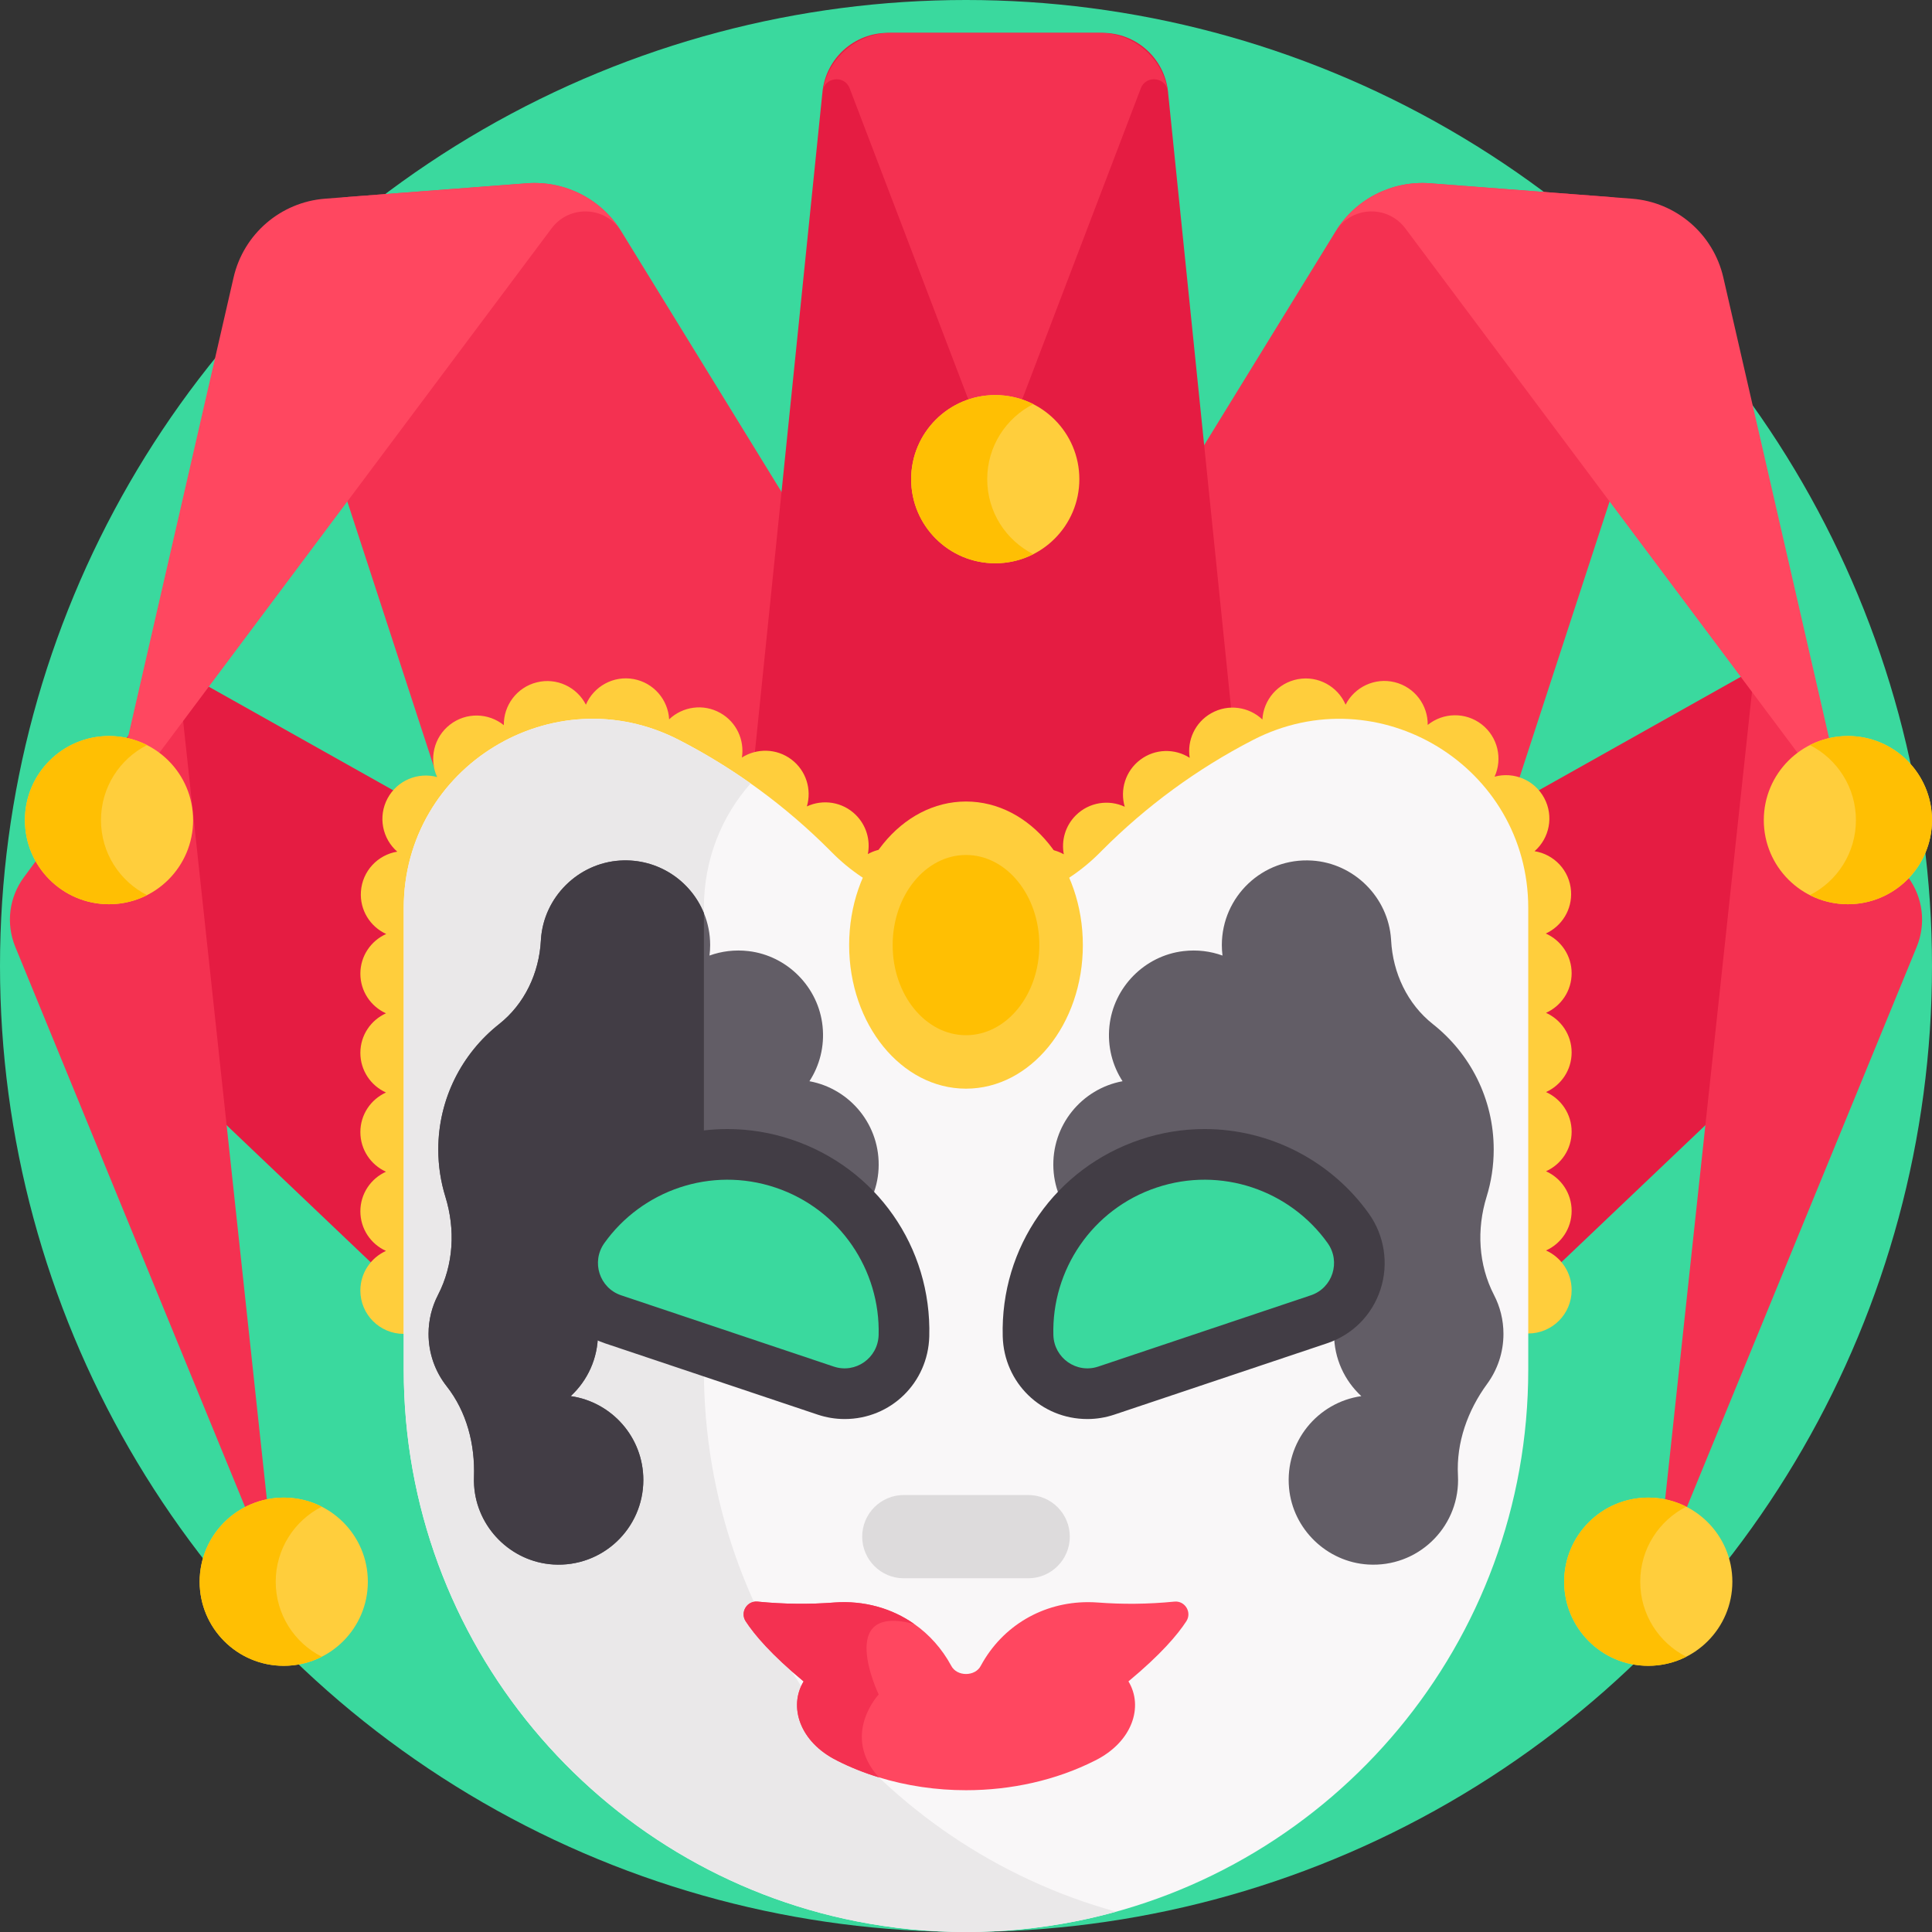
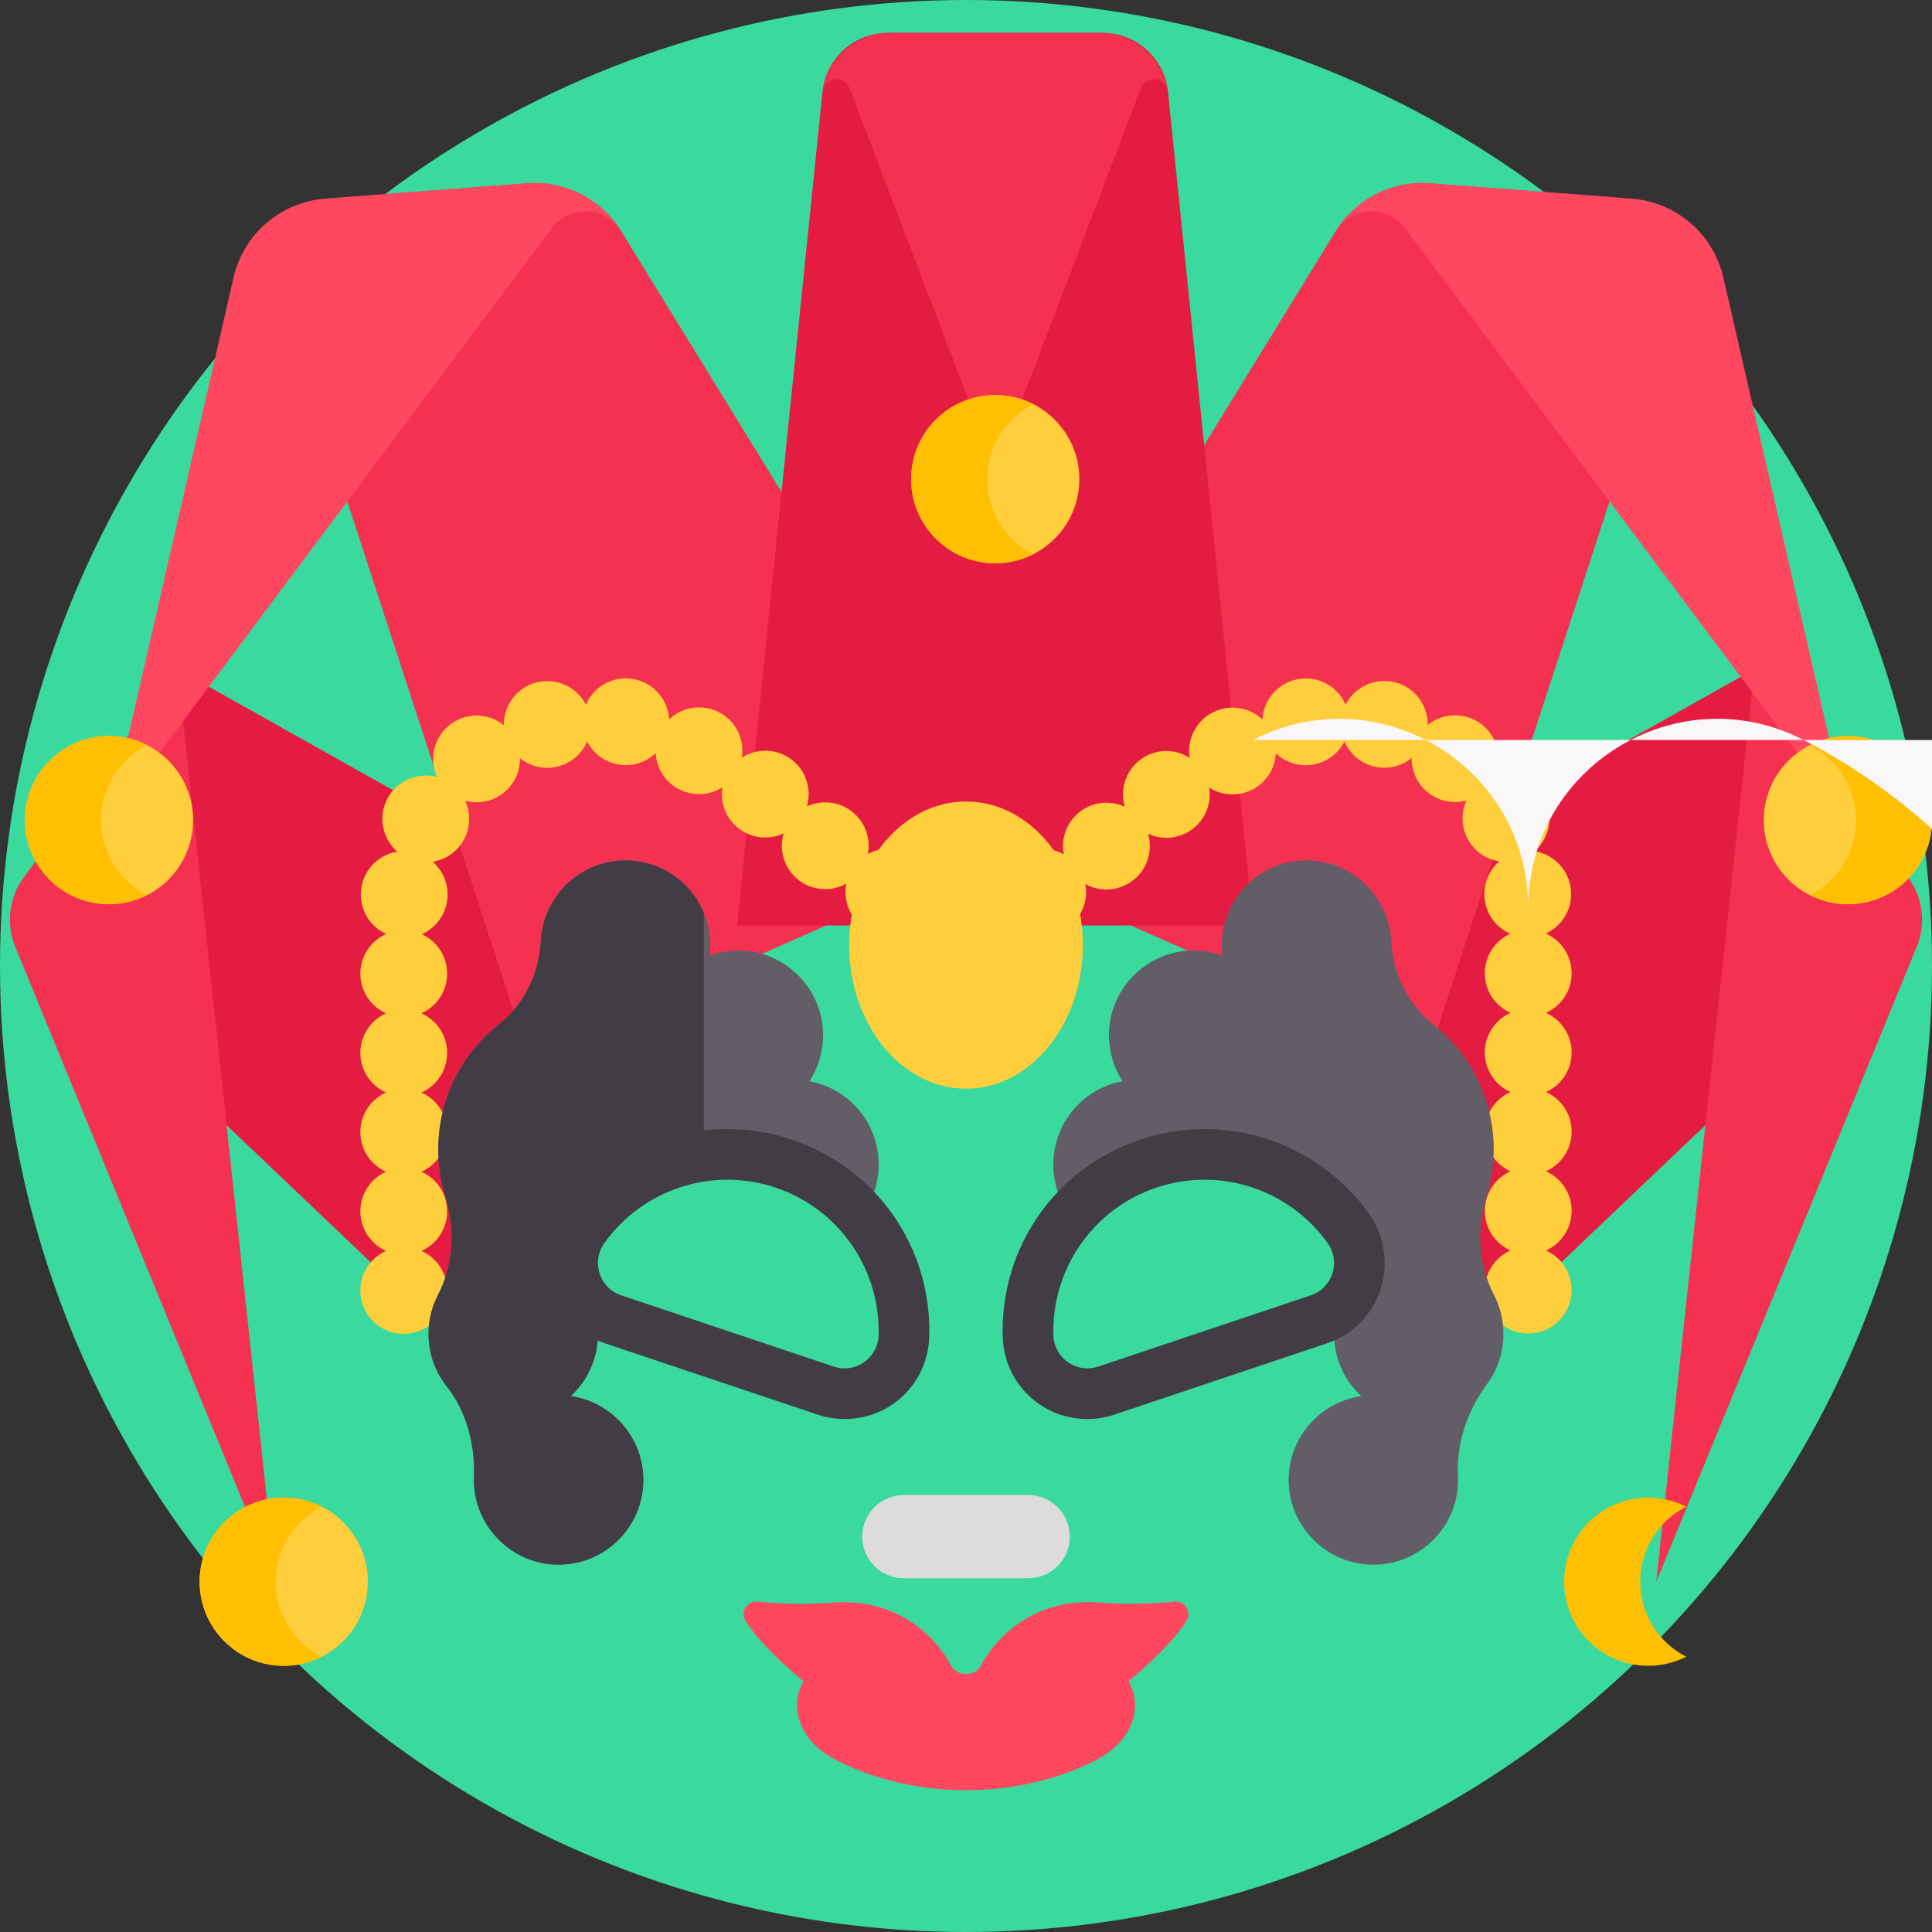
<svg xmlns="http://www.w3.org/2000/svg" id="Capa_1" enable-background="new 0 0 512 512" height="512" viewBox="0 0 512 512" width="512">
  <rect x="0" y="0" width="512" height="512" fill="#333333" stroke="none" />
  <g>
    <circle cx="256" cy="256" fill="#3ad99e" r="256" />
    <g>
      <g>
        <path d="m47.059 177.338 145.39 81.673-71.633 96.986-96.634-91.939c-13.814-13.143-15.68-34.516-4.351-49.854z" fill="#e51c42" />
        <path d="m47.059 177.338 26.011 241.833-69.029-168.269c-2.509-6.116-1.643-13.098 2.285-18.415z" fill="#f43151" />
        <g>
          <circle cx="75.195" cy="419.171" fill="#ffce3c" r="22.288" />
          <path d="m85.274 439.047c-3.024 1.539-6.452 2.409-10.081 2.409-12.31 0-22.285-9.975-22.285-22.285s9.975-22.295 22.285-22.295c3.629 0 7.057.87 10.081 2.409-7.248 3.682-12.204 11.206-12.204 19.887 0 8.68 4.956 16.203 12.204 19.875z" fill="#ffbf03" />
        </g>
      </g>
      <g>
        <path d="m464.941 177.338-145.39 81.673 71.633 96.986 95.97-91.307c14.194-13.504 16.11-35.464 4.471-51.223z" fill="#e51c42" />
        <path d="m464.941 177.338-26.011 241.833 69.029-168.269c2.509-6.116 1.643-13.098-2.285-18.415z" fill="#f43151" />
        <g>
-           <circle cx="436.805" cy="419.171" fill="#ffce3c" r="22.288" />
          <path d="m446.883 439.047c-3.024 1.539-6.452 2.409-10.081 2.409-12.31 0-22.285-9.975-22.285-22.285s9.975-22.295 22.285-22.295c3.629 0 7.057.87 10.081 2.409-7.248 3.682-12.204 11.206-12.204 19.887.001 8.68 4.956 16.203 12.204 19.875z" fill="#ffbf03" />
        </g>
      </g>
      <g>
        <path d="m92.532 52.165 47.086-3.587c10.089-.769 19.761 4.166 25.061 12.784l100.478 163.396-125.045 55.455-65.618-201.089c-4.147-12.709 4.708-25.943 18.038-26.959z" fill="#f43151" />
        <path d="m139.618 48.578c10.089-.769 19.761 4.166 25.061 12.784-4.141-6.733-13.766-7.171-18.501-.841l-117.291 156.821 33.012-143.802c2.646-11.527 12.483-19.992 24.275-20.89z" fill="#ff4760" />
        <g>
          <circle cx="28.887" cy="217.342" fill="#ffce3c" r="22.288" />
          <path d="m38.966 237.217c-3.024 1.539-6.452 2.409-10.081 2.409-12.31 0-22.285-9.975-22.285-22.285s9.975-22.295 22.285-22.295c3.629 0 7.057.87 10.081 2.409-7.248 3.682-12.204 11.206-12.204 19.887s4.956 16.204 12.204 19.875z" fill="#ffbf03" />
        </g>
      </g>
      <g>
        <path d="m426.068 52.165-47.086-3.587c-10.089-.769-19.761 4.166-25.061 12.784l-100.479 163.396 125.045 55.455 65.618-201.089c4.147-12.709-4.708-25.943-18.037-26.959z" fill="#f43151" />
        <path d="m378.982 48.578c-10.089-.769-19.761 4.166-25.061 12.784 4.141-6.733 13.766-7.171 18.501-.841l117.291 156.82-33.012-143.801c-2.646-11.527-12.483-19.992-24.275-20.89z" fill="#ff4760" />
        <g>
          <circle cx="489.712" cy="217.342" fill="#ffce3c" r="22.288" />
          <path d="m479.634 237.217c3.024 1.539 6.452 2.409 10.081 2.409 12.31 0 22.285-9.975 22.285-22.285s-9.975-22.295-22.285-22.295c-3.629 0-7.057.87-10.081 2.409 7.248 3.682 12.204 11.206 12.204 19.887s-4.956 16.204-12.204 19.875z" fill="#ffbf03" />
        </g>
      </g>
      <g>
        <path d="m292.199 8.713h-56.9c-8.937 0-16.425 6.761-17.335 15.651l-22.61 220.897h136.79l-22.61-220.896c-.91-8.891-8.398-15.652-17.335-15.652z" fill="#e51c42" />
        <path d="m241.462 8.714h-5.311c-9.421 0-17.314 7.127-18.273 16.498l.087-.847c.401-3.917 5.805-4.63 7.208-.951l38.576 101.139 38.576-101.139c1.403-3.679 6.807-2.966 7.208.951l.087.847c-.959-9.372-8.852-16.498-18.273-16.498h-5.311" fill="#f43151" />
        <g>
          <circle cx="263.75" cy="126.987" fill="#ffce3c" r="22.288" />
          <path d="m273.829 146.863c-3.024 1.539-6.452 2.409-10.081 2.409-12.31 0-22.285-9.975-22.285-22.285s9.975-22.295 22.285-22.295c3.629 0 7.057.87 10.081 2.409-7.248 3.682-12.204 11.206-12.204 19.887s4.956 16.203 12.204 19.875z" fill="#ffbf03" />
        </g>
      </g>
      <g>
        <path d="m95.5 341.995c0-4.67 2.79-8.69 6.79-10.49-4-1.8-6.79-5.82-6.79-10.5 0-4.67 2.79-8.69 6.79-10.49-4-1.8-6.79-5.82-6.79-10.5 0-4.67 2.79-8.69 6.79-10.49-4-1.8-6.79-5.82-6.79-10.5 0-4.67 2.79-8.69 6.79-10.49-4-1.8-6.79-5.82-6.79-10.5 0-4.69 2.81-8.73 6.85-10.52-4.24-1.93-7.04-6.34-6.7-11.25.37-5.44 4.47-9.74 9.63-10.57-3.95-3.44-5.16-9.27-2.58-14.1 2.57-4.81 8.09-7.05 13.14-5.67-2.18-4.75-.9-10.55 3.41-13.89 4.3-3.34 10.22-3.14 14.27.14-.08-5.22 3.42-10.01 8.7-11.34 5.3-1.34 10.66 1.24 13.05 5.91 2.06-4.82 7.25-7.77 12.63-6.79 5.34.97 9.14 5.48 9.43 10.67 3.56-3.39 9.06-4.23 13.57-1.68 4.3 2.42 6.44 7.2 5.71 11.81 3.93-2.51 9.17-2.46 13.11.5 3.94 2.97 5.43 7.98 4.11 12.45 4.23-1.97 9.41-1.24 12.93 2.22 2.86 2.81 3.94 6.75 3.23 10.41 3.06-1.7 6.85-1.98 10.29-.44 3.41 1.53 5.71 4.53 6.49 7.91 2.11-2.77 5.44-4.56 9.18-4.55 3.75 0 7.081 1.8 9.17 4.57.79-3.38 3.1-6.37 6.52-7.89 3.44-1.53 7.23-1.24 10.28.46-.7-3.65.39-7.57 3.229-10.37 3.521-3.46 8.7-4.2 12.92-2.23-1.319-4.47.171-9.48 4.11-12.45 3.94-2.98 9.17-3.03 13.101-.52-.73-4.61 1.409-9.39 5.699-11.81 4.511-2.55 10-1.73 13.57 1.66.28-5.19 4.07-9.7 9.41-10.69 5.38-.99 10.57 1.94 12.64 6.76 2.37-4.67 7.74-7.27 13.04-5.95 5.29 1.32 8.8 6.1 8.72 11.32 4.051-3.29 9.971-3.49 14.28-.17 4.311 3.34 5.61 9.13 3.44 13.88 5.05-1.38 10.569.84 13.149 5.65 2.59 4.81 1.4 10.65-2.55 14.1 5.17.82 9.28 5.1 9.66 10.54.35 4.93-2.45 9.34-6.69 11.28 4.04 1.79 6.851 5.83 6.851 10.52 0 4.68-2.79 8.7-6.79 10.5 4 1.8 6.79 5.82 6.79 10.49 0 4.68-2.78 8.7-6.79 10.5 4.01 1.8 6.79 5.82 6.79 10.5 0 4.67-2.79 8.69-6.79 10.49 4 1.8 6.79 5.82 6.79 10.5 0 4.67-2.78 8.69-6.79 10.49 4.01 1.8 6.79 5.82 6.79 10.5 0 6.35-5.15 11.5-11.5 11.5-6.351 0-11.5-5.15-11.5-11.5 0-4.68 2.79-8.7 6.79-10.5-4-1.8-6.79-5.82-6.79-10.49 0-4.68 2.79-8.7 6.8-10.5-4.01-1.8-6.8-5.82-6.8-10.49 0-4.68 2.79-8.7 6.79-10.5-4-1.8-6.79-5.82-6.79-10.5 0-4.67 2.79-8.69 6.8-10.49-4.01-1.8-6.8-5.82-6.8-10.5 0-4.64 2.76-8.65 6.729-10.46-3.77-1.67-6.52-5.31-6.83-9.71-.27-3.73 1.28-7.18 3.9-9.47-3.42-.54-6.55-2.62-8.32-5.91v.01c-1.77-3.3-1.779-7.07-.34-10.23-3.359.92-7.09.3-10.06-1.99-2.98-2.3-4.521-5.78-4.471-9.27-2.71 2.2-6.38 3.14-10.029 2.23-3.62-.9-6.41-3.43-7.78-6.61-1.57 3.08-4.51 5.43-8.18 6.1-3.75.69-7.42-.52-9.99-2.96-.21 3.78-2.28 7.38-5.83 9.39-3.83 2.16-8.37 1.89-11.84-.31.64 4.06-.92 8.33-4.43 10.98-3.521 2.65-8.061 2.98-11.79 1.24 1.17 3.95.18 8.39-2.96 11.47-3.73 3.67-9.32 4.28-13.66 1.85.989 5.14-1.641 10.46-6.61 12.68-4.99 2.22-10.72.6-13.87-3.58-1.18 5.1-5.76 8.89-11.21 8.89-5.46-.01-10.02-3.82-11.2-8.92-3.16 4.18-8.89 5.78-13.87 3.55-4.97-2.24-7.58-7.56-6.58-12.69-4.34 2.4-9.92 1.8-13.64-1.86-3.14-3.08-4.13-7.52-2.97-11.47-3.73 1.74-8.27 1.42-11.78-1.23-3.52-2.65-5.09-6.92-4.45-10.98-3.47 2.21-8.01 2.48-11.84.32-3.54-2-5.62-5.59-5.83-9.37-2.57 2.44-6.23 3.67-9.98 2.98-3.67-.66-6.61-3-8.19-6.08-1.36 3.19-4.15 5.72-7.77 6.63-3.64.92-7.32-.01-10.03-2.21.05 3.5-1.48 6.97-4.45 9.28-2.97 2.3-6.7 2.93-10.06 2.02 1.45 3.15 1.45 6.93-.31 10.22-1.76 3.29-4.89 5.38-8.31 5.93 2.62 2.29 4.18 5.73 3.92 9.46-.3 4.41-3.04 8.06-6.82 9.74 3.97 1.81 6.73 5.81 6.73 10.46 0 4.68-2.79 8.7-6.8 10.5 4.01 1.8 6.8 5.82 6.8 10.49 0 4.68-2.79 8.7-6.79 10.5 4 1.8 6.79 5.82 6.79 10.49 0 4.68-2.79 8.7-6.8 10.5 4.01 1.8 6.8 5.82 6.8 10.49 0 4.68-2.79 8.7-6.79 10.5 4 1.8 6.79 5.82 6.79 10.49 0 6.36-5.15 11.5-11.5 11.5-6.348 0-11.498-5.14-11.498-11.5z" fill="#ffce3c" />
      </g>
-       <path d="m332.04 196.106c33.302-17.164 72.962 7.061 72.962 44.526v122.358c0 72.397-51.631 132.727-120.071 146.195-9.362 1.848-19.029 2.81-28.928 2.81-9.898 0-19.573-.962-28.935-2.81-68.454-13.469-120.071-73.798-120.071-146.195v-122.36c0-37.464 39.658-61.688 72.959-44.527 14.861 7.658 28.348 17.579 40.015 29.292.156.157.312.314.468.471 19.606 19.844 51.507 19.848 71.118.008.156-.158.312-.315.468-.472 11.669-11.715 25.155-21.637 40.015-29.296z" fill="#f9f7f8" />
-       <path d="m295.768 506.62c-3.56.99-7.18 1.85-10.84 2.57-9.36 1.85-19.03 2.81-28.93 2.81-9.89 0-19.57-.96-28.93-2.81-68.46-13.47-120.07-73.8-120.07-146.2v-122.36c0-37.46 39.66-61.69 72.96-44.52 6.6 3.4 12.94 7.25 18.96 11.51-7.62 8.63-12.38 20.03-12.38 33.01v122.36c0 68.53 46.23 126.24 109.23 143.63z" fill="#eae8e9" />
+       <path d="m332.04 196.106c33.302-17.164 72.962 7.061 72.962 44.526v122.358v-122.36c0-37.464 39.658-61.688 72.959-44.527 14.861 7.658 28.348 17.579 40.015 29.292.156.157.312.314.468.471 19.606 19.844 51.507 19.848 71.118.008.156-.158.312-.315.468-.472 11.669-11.715 25.155-21.637 40.015-29.296z" fill="#f9f7f8" />
      <g>
        <path d="m232.83 309.775c-.57 11.21-9.62 20.44-20.82 21.22-6.4.44-12.28-1.8-16.62-5.72-2.32 4.14-5.32 7.86-8.85 10.99-7.46 6.65-17.3 10.68-28.08 10.68-.33 0-.65-.02-.98-.03.64 2.08.98 4.29.98 6.58 0 6.52-2.78 12.39-7.22 16.49 10.88 1.56 19.25 10.91 19.25 22.22 0 12.87-10.83 23.21-23.88 22.4-11.18-.69-20.28-9.79-20.97-20.98-.05-.74-.06-1.48-.03-2.21.3-8.64-1.91-17.27-7.25-24.06-3-3.81-4.79-8.63-4.79-13.86 0-3.71.9-7.21 2.49-10.29 4.17-8.05 4.65-17.41 1.97-26.07-1.22-3.95-1.88-8.15-1.88-12.51 0-13.46 6.3-25.46 16.1-33.21 6.79-5.36 10.63-13.56 11.09-22.19 0-.1.01-.21.02-.31.74-11.14 9.83-20.17 20.97-20.86 10-.61 18.7 5.32 22.21 13.92 1.07 2.62 1.66 5.48 1.66 8.48 0 .94-.06 1.87-.18 2.78 3.18-1.15 6.69-1.61 10.35-1.18 10.3 1.21 18.56 9.59 19.62 19.91.56 5.4-.81 10.45-3.48 14.57 10.81 1.99 18.91 11.72 18.32 23.24z" fill="#625d66" />
        <path d="m158.46 346.945c-.33 0-.65-.02-.98-.03.64 2.08.98 4.29.98 6.58 0 6.52-2.78 12.39-7.22 16.49 10.88 1.56 19.25 10.91 19.25 22.22 0 12.87-10.83 23.21-23.88 22.4-11.18-.69-20.28-9.79-20.97-20.98-.05-.74-.06-1.48-.03-2.21.3-8.64-1.91-17.27-7.25-24.06-3-3.81-4.79-8.63-4.79-13.86 0-3.71.9-7.21 2.49-10.29 4.17-8.05 4.65-17.41 1.97-26.07-1.22-3.95-1.88-8.15-1.88-12.51 0-13.46 6.3-25.46 16.1-33.21 6.79-5.36 10.63-13.56 11.09-22.19 0-.1.01-.21.02-.31.74-11.14 9.83-20.17 20.97-20.86 10-.61 18.7 5.32 22.21 13.92v94.29c-7.46 6.65-17.3 10.68-28.08 10.68z" fill="#423d45" />
        <path d="m398.431 353.495c0-3.711-.901-7.21-2.495-10.293-4.163-8.048-4.643-17.411-1.967-26.068 1.222-3.952 1.88-8.151 1.88-12.505 0-13.468-6.294-25.464-16.1-33.212-6.785-5.361-10.625-13.558-11.088-22.193-.006-.103-.012-.207-.019-.311-.747-11.136-9.83-20.17-20.97-20.858-13.043-.806-23.872 9.534-23.872 22.403 0 .94.064 1.864.177 2.774-3.176-1.151-6.684-1.608-10.344-1.179-10.308 1.207-18.562 9.591-19.626 19.914-.556 5.394.808 10.444 3.481 14.566-10.807 1.995-18.904 11.724-18.319 23.237.569 11.216 9.618 20.447 20.822 21.222 6.4.443 12.276-1.801 16.617-5.715 7.242 12.923 21.061 21.663 36.929 21.663.329 0 .654-.018.982-.025-.637 2.081-.982 4.289-.982 6.579 0 6.523 2.785 12.394 7.227 16.495-11.567 1.648-20.294 12.109-19.153 24.368 1.013 10.883 10.003 19.573 20.911 20.252 13.047.812 23.882-9.53 23.882-22.403 0-.408-.011-.813-.032-1.215-.466-8.72 2.586-17.213 7.742-24.261 2.714-3.71 4.317-8.285 4.317-13.235z" fill="#625d66" />
      </g>
      <g>
        <path d="m223.832 376.059c-2.424 0-4.827-.394-7.143-1.17l-56.347-18.891c-6.808-2.283-11.985-7.509-14.203-14.337-2.191-6.749-1.038-14.232 3.087-20.017 10.014-14.047 26.296-22.434 43.552-22.434 5.774 0 11.497.937 17.01 2.785 22.474 7.535 37.134 28.506 36.479 52.183-.339 12.27-10.193 21.881-22.432 21.881-.001 0-.001 0-.003 0z" fill="#423d45" />
        <path d="m220.957 362.158c5.763 1.932 11.72-2.276 11.888-8.352.475-17.161-10.204-33.342-27.326-39.082s-35.396.734-45.362 14.712c-3.528 4.949-1.311 11.898 4.451 13.83z" fill="#3ad99e" />
        <path d="m288.167 376.059c-12.241 0-22.094-9.611-22.433-21.882-.655-23.677 14.005-44.648 36.479-52.183 5.512-1.848 11.235-2.785 17.009-2.785 17.257 0 33.538 8.387 43.552 22.434 4.124 5.784 5.278 13.267 3.086 20.016-2.217 6.829-7.393 12.055-14.202 14.337l-56.348 18.892c-2.316.777-4.72 1.171-7.143 1.171z" fill="#423d45" />
        <path d="m291.043 362.158c-5.763 1.932-11.72-2.276-11.888-8.352-.475-17.161 10.204-33.342 27.326-39.082s35.396.734 45.362 14.712c3.528 4.949 1.311 11.898-4.451 13.83z" fill="#3ad99e" />
      </g>
      <path d="m272.474 418.262h-32.949c-6.094 0-11.035-4.94-11.035-11.035 0-6.094 4.94-11.035 11.035-11.035h32.949c6.094 0 11.035 4.94 11.035 11.035 0 6.095-4.94 11.035-11.035 11.035z" fill="#dddbdc" />
      <ellipse cx="256" cy="250.459" fill="#ffce3c" rx="30.966" ry="38.05" />
-       <ellipse cx="256" cy="250.459" fill="#ffbf03" rx="19.437" ry="23.883" />
      <g>
        <path d="m314.391 429.65c-2.325 3.569-6.76 8.815-15.341 15.935 4.04 6.65 1.08 16.03-8.83 20.97-10.33 5.24-22.27 7.87-34.22 7.87-7.86 0-15.72-1.14-23.12-3.42-3.83-1.17-7.55-2.65-11.07-4.44l-.01-.01c-9.91-4.93-12.87-14.31-8.83-20.96-8.591-7.124-13.031-12.373-15.358-15.943-1.544-2.369.346-5.487 3.16-5.207 6.996.694 13.828.747 20.408.231 7.74-.55 15.14 1.5 21.14 5.73h.01c3.95 2.78 7.29 6.49 9.74 11.01.75 1.48 2.34 2.21 3.93 2.21 1.6 0 3.2-.73 3.94-2.21 5.78-10.66 16.54-16.83 28.42-16.83.82 0 1.65.03 2.48.09 6.572.509 13.401.46 20.391-.232 2.813-.279 4.703 2.837 3.16 5.206z" fill="#ff4760" />
-         <path d="m232.86 449.055s-10.06 10.72.02 21.95c-3.83-1.17-7.55-2.65-11.07-4.44l-.01-.01c-9.91-4.93-12.87-14.31-8.83-20.96-8.591-7.124-13.031-12.373-15.358-15.943-1.544-2.369.346-5.487 3.16-5.207 6.996.694 13.828.747 20.408.231 7.74-.55 15.14 1.5 21.14 5.73-21.14-5.721-9.46 18.649-9.46 18.649z" fill="#f43151" />
      </g>
    </g>
  </g>
</svg>